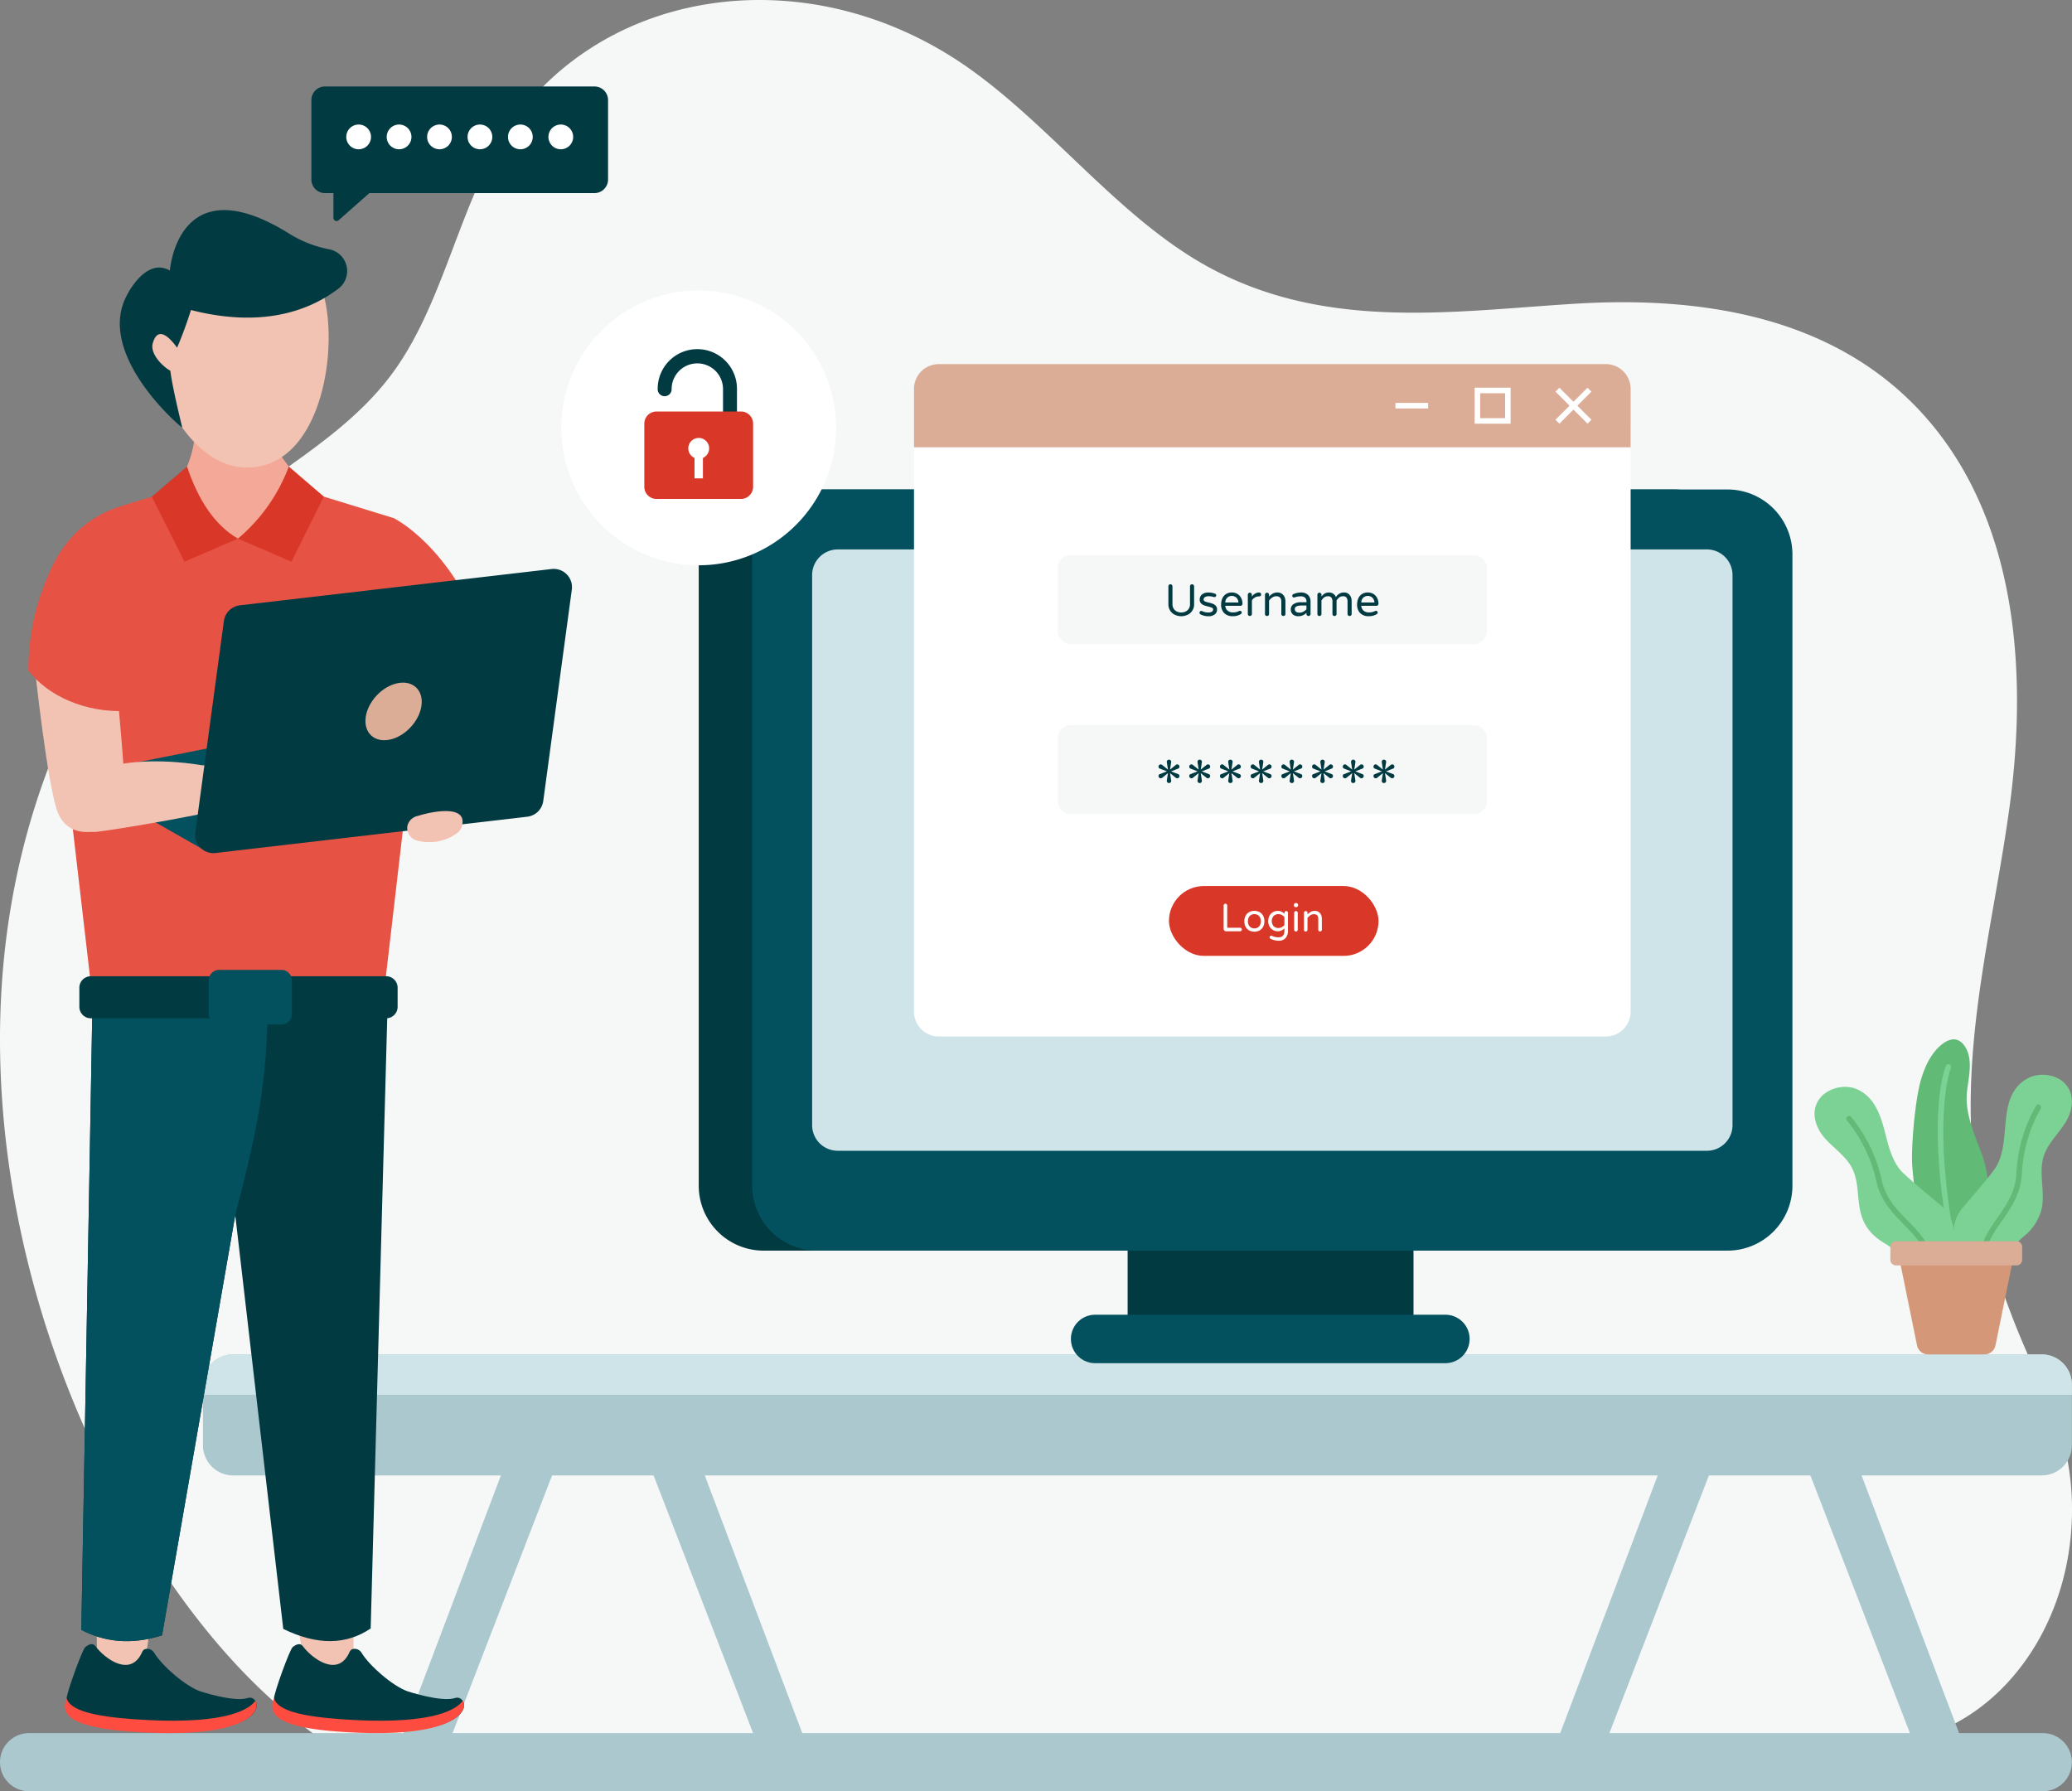
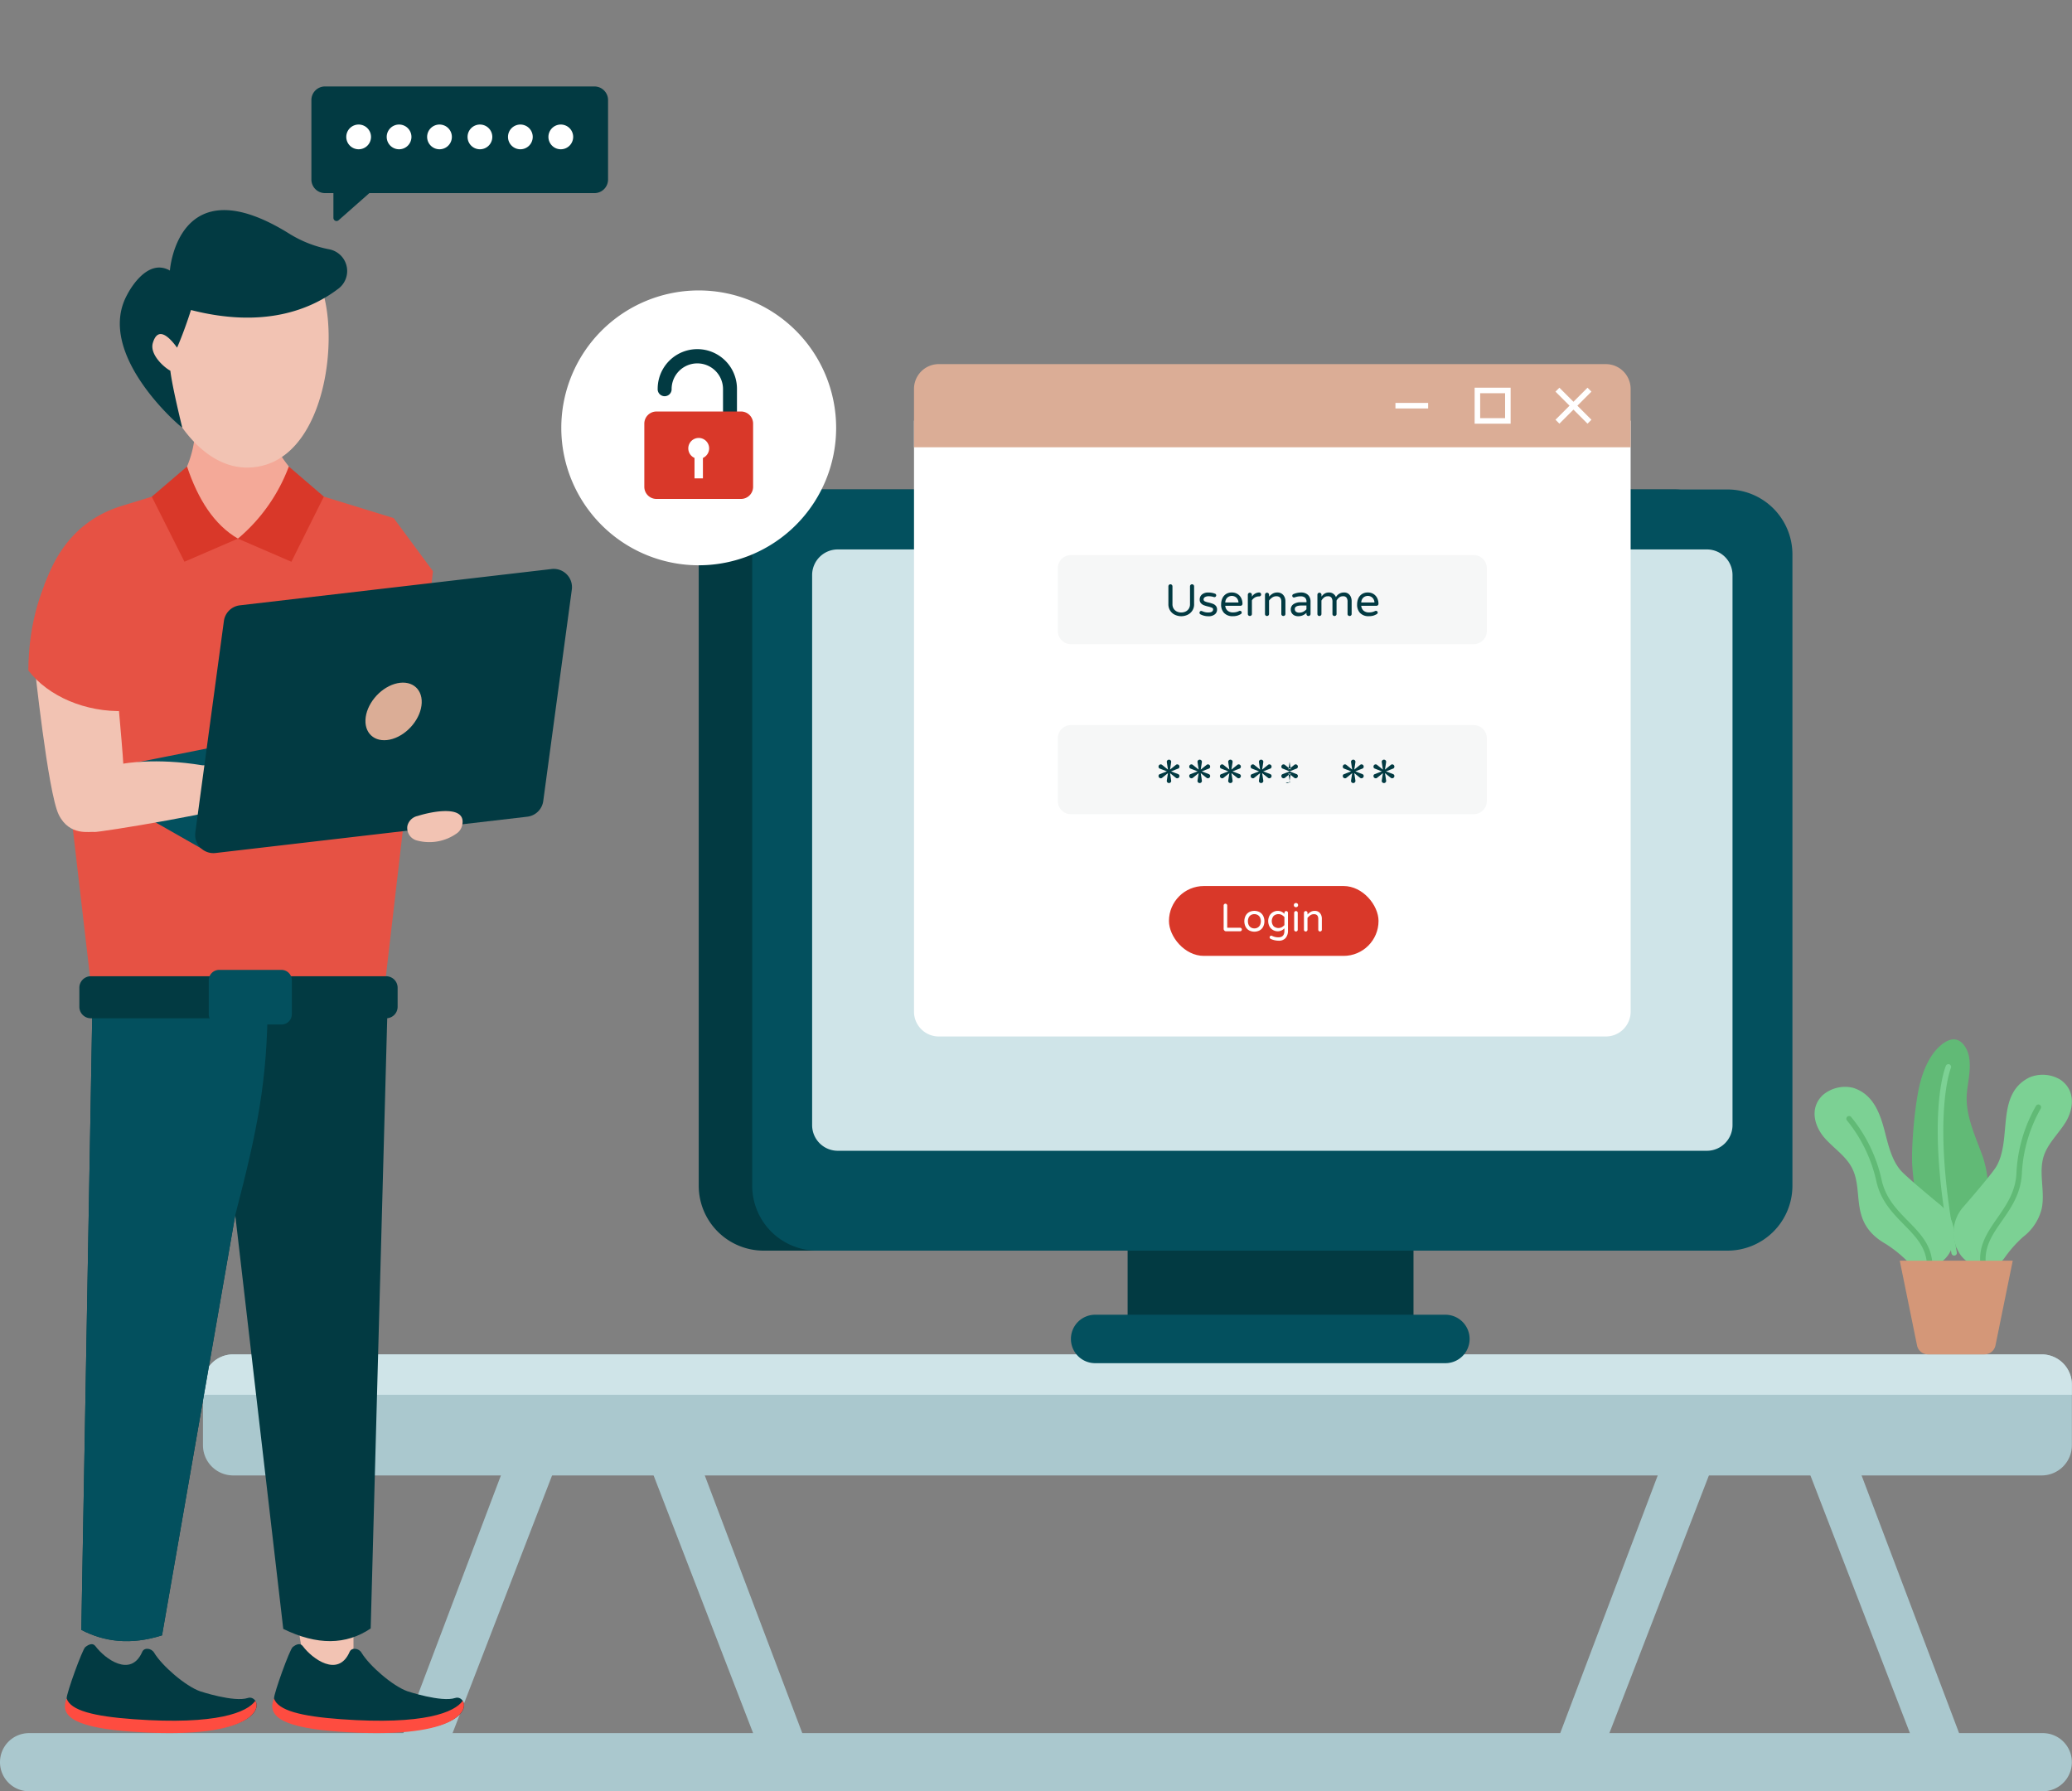
<svg xmlns="http://www.w3.org/2000/svg" width="563.561" height="487.22" viewBox="0 0 563.561 487.22">
  <rect x="0" y="0" width="563.561" height="487.22" fill="#808080" stroke="none" />
  <g id="Group_14511" data-name="Group 14511" transform="translate(0 -0.001)">
    <g id="Group_14637" data-name="Group 14637" transform="translate(0 0.001)">
-       <path id="Path_10084" data-name="Path 10084" d="M556.418,378.967c-8.78-18.1-15.9-36.752-18.818-56.082-5.39-35.712,4.216-68.948,8.9-102.863s2.925-74.146-19.675-102.863C501.9,85.482,462.136,80.542,428.4,82.612s-69.328,7.8-101.969-11.258C303.729,58.1,285.9,34.586,264.118,18.978,219.194-13.211,159.639-3.372,135.049,40.3c-10.727,19.052-15.258,42.986-27.748,60.44C95.63,117.053,78.077,126.25,62.932,138.4,28.118,166.32,5.492,211.653.888,262.713s8.859,107.326,36.919,154.3c13.551,22.683,30.783,43.546,51.415,57.3h420.56c29.7,0,53.779-28.506,53.779-63.669h0a72.827,72.827,0,0,0-7.143-31.673" transform="translate(0 0)" fill="#f6f7f7" />
      <path id="Path_10085" data-name="Path 10085" d="M3215.088,3074H3228.4l32.818-84.984-12.849-2.972Z" transform="translate(-2793.717 -2594.694)" fill="#aac8ce" />
      <path id="Path_10086" data-name="Path 10086" d="M3749.393,2986.047l-12.848,2.972,32.82,84.984h13.309Z" transform="translate(-3246.831 -2594.694)" fill="#aac8ce" />
      <path id="Path_10087" data-name="Path 10087" d="M814.362,3074h13.309l32.818-84.984-12.849-2.972Z" transform="translate(-707.631 -2594.694)" fill="#aac8ce" />
      <path id="Path_10088" data-name="Path 10088" d="M1348.667,2986.047l-12.848,2.972,32.82,84.984h13.309Z" transform="translate(-1160.745 -2594.694)" fill="#aac8ce" />
      <path id="Path_10089" data-name="Path 10089" d="M921.315,2810.773H429.429a8.219,8.219,0,0,0-8.219,8.219v16.492a8.219,8.219,0,0,0,8.219,8.219H921.315a8.219,8.219,0,0,0,8.219-8.219v-16.492a8.219,8.219,0,0,0-8.219-8.219" transform="translate(-366.006 -2442.392)" fill="#aac8ce" />
      <path id="Path_10090" data-name="Path 10090" d="M921.315,2810.773H429.429a8.219,8.219,0,0,0-8.219,8.219v2.77H929.534v-2.77a8.219,8.219,0,0,0-8.219-8.219" transform="translate(-366.006 -2442.392)" fill="#cfe4e8" />
      <path id="Path_10091" data-name="Path 10091" d="M3976.631,2158.039c-3.063,2.107-5.116,6.044-6.3,10.34-1.644,5.965-2.585,18.529-2.28,22.946.218,3.15,1.094,11.655,2.624,14.292,2.223,3.833,3.97,8.269,7.462,8.383a6.335,6.335,0,0,0,2.131-.3c5.293-1.67,10.933-11.419,7.222-23.943-.287-.969-.657-1.9-1.006-2.82-1.736-4.579-3.734-9.338-3.632-14.208.082-3.895,2.072-9.553-.32-13.508-1.8-2.966-4.129-2.4-5.9-1.183" transform="translate(-3447.946 -1874.349)" fill="#61ba76" />
      <path id="Path_10092" data-name="Path 10092" d="M4025.969,2260.558a.741.741,0,0,1-.866-.584c-7.263-36.9-1.766-50.459-1.528-51.018a.74.74,0,0,1,1.363.577c-.056.133-5.535,13.809,1.618,50.155a.74.74,0,0,1-.584.869h0" transform="translate(-3494.317 -1919.057)" fill="#7cd194" />
      <path id="Path_10093" data-name="Path 10093" d="M4078.265,2267.026c1.036-4.585-.828-9.746.524-14.233,1.073-3.562,4.025-6.216,5.986-9.377,2.186-3.524,2.881-8.7-1.415-11.627a9.3,9.3,0,0,0-8.442-.589c-9.237,4.633-4.595,16.616-8.947,24.191-.8,1.4-5.355,6.854-9.134,11.176a10.549,10.549,0,0,0-1.255,11.828v0c2.407,4.874,9.567,5.992,12.546,1.949a33.9,33.9,0,0,1,5.115-5.788,13.829,13.829,0,0,0,5.02-7.533" transform="translate(-3522.978 -1938.129)" fill="#7cd194" />
      <path id="Path_10094" data-name="Path 10094" d="M4110.473,2337.364l.017,0a.741.741,0,0,0,.586-.868c-1.912-9.828,8.975-14.028,9.629-25.361a39.8,39.8,0,0,1,5.116-17.794.74.74,0,0,0-1.242-.806,40.6,40.6,0,0,0-5.352,18.515c-.288,4.974-2.77,8.54-5.169,11.987-2.857,4.106-5.556,7.984-4.437,13.742a.74.74,0,0,0,.851.589" transform="translate(-3570.788 -1991.779)" fill="#61ba76" />
      <path id="Path_10095" data-name="Path 10095" d="M3776.021,2277.644c-1.655-3.332-5.009-5.454-7.472-8.242-2.745-3.108-4.3-8.1-.553-11.7a9.3,9.3,0,0,1,8.224-1.994c5.281,1.614,7.218,6.537,8.491,11.294,1.04,3.885,1.854,7.995,4.38,11.058,1.027,1.244,6.427,5.861,10.876,9.489a10.549,10.549,0,0,1,3.218,11.451v0c-1.557,5.208-8.429,7.51-12.042,4.023a33.875,33.875,0,0,0-6.012-4.849c-10.112-5.777-5.854-13.973-9.11-20.531" transform="translate(-3272.232 -1959.833)" fill="#7cd194" />
      <path id="Path_10096" data-name="Path 10096" d="M3854.179,2357.888h-.017a.741.741,0,0,1-.723-.758c.239-10.01-11.2-12.327-13.74-23.39a39.8,39.8,0,0,0-8.023-16.687.74.74,0,0,1,1.089-1,40.619,40.619,0,0,1,8.376,17.357c2.433,10.577,14.037,12.883,13.778,23.757a.74.74,0,0,1-.74.723" transform="translate(-3329.315 -2012.291)" fill="#61ba76" />
      <path id="Path_10097" data-name="Path 10097" d="M3968.617,2639.425l4.7-23.054h-30.728l4.7,23.054a3.03,3.03,0,0,0,2.969,2.424h15.387a3.03,3.03,0,0,0,2.969-2.424" transform="translate(-3425.873 -2273.468)" fill="#d49778" />
-       <path id="Path_10098" data-name="Path 10098" d="M3957.38,2575.976h-32.822a1.515,1.515,0,0,0-1.515,1.515v3.543a1.515,1.515,0,0,0,1.515,1.515h32.822a1.515,1.515,0,0,0,1.515-1.515v-3.543a1.515,1.515,0,0,0-1.515-1.515" transform="translate(-3408.887 -2238.367)" fill="#dbad96" />
      <path id="Path_10099" data-name="Path 10099" d="M555.625,3596.792H7.9a7.9,7.9,0,0,0-7.9,7.9v.016a7.9,7.9,0,0,0,7.9,7.9H555.625a7.9,7.9,0,0,0,7.9-7.9v-.016a7.9,7.9,0,0,0-7.9-7.9" transform="translate(0 -3125.394)" fill="#aac8ce" />
      <path id="Path_10100" data-name="Path 10100" d="M1715.295,1015.837H1467.7a17.665,17.665,0,0,0-17.665,17.665v171.7a17.665,17.665,0,0,0,17.665,17.665h247.6a17.665,17.665,0,0,0,17.665-17.665V1033.5a17.665,17.665,0,0,0-17.665-17.665" transform="translate(-1259.99 -882.701)" fill="#023a42" />
      <rect id="Rectangle_7635" data-name="Rectangle 7635" width="77.753" height="39.958" transform="translate(306.702 324.23)" fill="#023a42" />
      <path id="Path_10101" data-name="Path 10101" d="M2324.942,2728.513h-95.262a6.588,6.588,0,1,0,0,13.175h95.262a6.588,6.588,0,0,0,0-13.175" transform="translate(-1931.732 -2370.912)" fill="#03505e" />
      <path id="Path_10102" data-name="Path 10102" d="M1826.316,1015.837h-247.6a17.665,17.665,0,0,0-17.665,17.665v171.7a17.665,17.665,0,0,0,17.665,17.665h247.6a17.665,17.665,0,0,0,17.665-17.665V1033.5a17.665,17.665,0,0,0-17.665-17.665" transform="translate(-1356.46 -882.701)" fill="#03505e" />
      <path id="Path_10103" data-name="Path 10103" d="M1935.736,1147.214v149.63a6.977,6.977,0,0,1-6.979,6.979H1692.38a6.977,6.977,0,0,1-6.979-6.979v-149.63a6.972,6.972,0,0,1,6.979-6.954h236.377a6.972,6.972,0,0,1,6.979,6.954" transform="translate(-1464.511 -990.817)" fill="#cfe4e8" />
      <path id="Path_10104" data-name="Path 10104" d="M1896.816,873.022v160.754a6.742,6.742,0,0,0,6.742,6.743h181.433a6.743,6.743,0,0,0,6.743-6.743V873.022Z" transform="translate(-1648.218 -758.603)" fill="#fff" />
      <path id="Path_10105" data-name="Path 10105" d="M2084.992,755.653H1903.559a6.743,6.743,0,0,0-6.743,6.743v15.876h194.918V762.4a6.743,6.743,0,0,0-6.743-6.743" transform="translate(-1648.218 -656.617)" fill="#dbad96" />
      <path id="Path_10106" data-name="Path 10106" d="M3237.874,805.705l-1.065-1.066-3.824,3.823-3.823-3.823-1.066,1.066,3.823,3.823-3.823,3.823,1.066,1.066,3.823-3.823,3.824,3.823,1.065-1.066-3.823-3.823Z" transform="translate(-2805.02 -699.183)" fill="#fff" />
      <path id="Path_10107" data-name="Path 10107" d="M3060.275,814.377h9.792v-9.792h-9.792Zm8.287-1.506h-6.781v-6.781h6.781Z" transform="translate(-2659.193 -699.136)" fill="#fff" />
      <rect id="Rectangle_7636" data-name="Rectangle 7636" width="8.89" height="1.506" transform="translate(379.545 109.592)" fill="#fff" />
      <path id="Path_10108" data-name="Path 10108" d="M2308.391,1151.961H2198.863a3.578,3.578,0,0,0-3.577,3.577v17.083a3.577,3.577,0,0,0,3.577,3.577h109.527a3.577,3.577,0,0,0,3.578-3.577v-17.083a3.577,3.577,0,0,0-3.578-3.577" transform="translate(-1907.57 -1000.984)" fill="#f6f7f7" />
      <path id="Path_10109" data-name="Path 10109" d="M2308.391,1504.8H2198.863a3.578,3.578,0,0,0-3.577,3.578v17.083a3.578,3.578,0,0,0,3.577,3.577h109.527a3.577,3.577,0,0,0,3.578-3.577v-17.083a3.578,3.578,0,0,0-3.578-3.578" transform="translate(-1907.57 -1307.581)" fill="#f6f7f7" />
      <path id="Path_10110" data-name="Path 10110" d="M2406.726,1582.729a.539.539,0,0,1-.181-.411c0-.052.107-.761.32-2.122q-1.6,1.3-1.681,1.342a.566.566,0,0,1-.26.06.621.621,0,0,1-.542-.3.629.629,0,0,1-.08-.32.5.5,0,0,1,.28-.481l2-.78-2-.78a.536.536,0,0,1-.28-.5.63.63,0,0,1,.08-.32.605.605,0,0,1,.521-.3.582.582,0,0,1,.282.08q.081.042,1.681,1.344-.319-2.045-.32-2.124a.543.543,0,0,1,.181-.411.6.6,0,0,1,.84,0,.543.543,0,0,1,.181.411q0,.081-.32,2.124,1.6-1.3,1.683-1.344a.446.446,0,0,1,.28-.08.608.608,0,0,1,.522.3.7.7,0,0,1,.08.3.583.583,0,0,1-.282.52l-2,.78,2,.78a.539.539,0,0,1,.282.5.7.7,0,0,1-.08.3.623.623,0,0,1-.542.3.559.559,0,0,1-.26-.06q-.081-.039-1.683-1.342c.215,1.361.32,2.07.32,2.122a.54.54,0,0,1-.181.411.6.6,0,0,1-.84,0" transform="translate(-2089.193 -1369.91)" fill="#023a42" />
      <path id="Path_10111" data-name="Path 10111" d="M2470.454,1582.729a.54.54,0,0,1-.181-.411c0-.052.107-.761.32-2.122q-1.6,1.3-1.681,1.342a.566.566,0,0,1-.26.06.6.6,0,0,1-.621-.621.5.5,0,0,1,.279-.481l2-.78-2-.78a.536.536,0,0,1-.279-.5.628.628,0,0,1,.079-.32.6.6,0,0,1,.52-.3.582.582,0,0,1,.282.08q.081.042,1.681,1.344-.319-2.045-.32-2.124a.543.543,0,0,1,.181-.411.6.6,0,0,1,.841,0,.543.543,0,0,1,.18.411c0,.054-.105.761-.32,2.124q1.6-1.3,1.683-1.344a.445.445,0,0,1,.28-.08.608.608,0,0,1,.522.3.7.7,0,0,1,.079.3.584.584,0,0,1-.281.52l-2,.78,2,.78a.539.539,0,0,1,.281.5.7.7,0,0,1-.079.3.624.624,0,0,1-.542.3.559.559,0,0,1-.26-.06q-.081-.039-1.683-1.342c.215,1.361.32,2.07.32,2.122a.54.54,0,0,1-.18.411.6.6,0,0,1-.841,0" transform="translate(-2144.569 -1369.91)" fill="#023a42" />
      <path id="Path_10112" data-name="Path 10112" d="M2534.179,1582.729a.539.539,0,0,1-.181-.411c0-.052.108-.761.32-2.122q-1.6,1.3-1.681,1.342a.565.565,0,0,1-.26.06.6.6,0,0,1-.622-.621.5.5,0,0,1,.28-.481l2-.78-2-.78a.536.536,0,0,1-.28-.5.626.626,0,0,1,.08-.32.6.6,0,0,1,.52-.3.581.581,0,0,1,.281.08q.081.042,1.681,1.344-.319-2.045-.32-2.124a.543.543,0,0,1,.181-.411.6.6,0,0,1,.841,0,.544.544,0,0,1,.181.411q0,.081-.32,2.124,1.6-1.3,1.683-1.344a.445.445,0,0,1,.28-.08.608.608,0,0,1,.522.3.7.7,0,0,1,.08.3.583.583,0,0,1-.282.52l-2,.78,2,.78a.539.539,0,0,1,.282.5.7.7,0,0,1-.08.3.623.623,0,0,1-.542.3.559.559,0,0,1-.26-.06q-.081-.039-1.683-1.342c.215,1.361.32,2.07.32,2.122a.541.541,0,0,1-.181.411.6.6,0,0,1-.841,0" transform="translate(-2199.942 -1369.91)" fill="#023a42" />
      <path id="Path_10113" data-name="Path 10113" d="M2597.906,1582.729a.54.54,0,0,1-.18-.411c0-.052.107-.761.32-2.122q-1.6,1.3-1.681,1.342a.566.566,0,0,1-.26.06.6.6,0,0,1-.621-.621.5.5,0,0,1,.28-.481l2-.78-2-.78a.536.536,0,0,1-.28-.5.628.628,0,0,1,.08-.32.6.6,0,0,1,.521-.3.582.582,0,0,1,.281.08q.081.042,1.681,1.344-.319-2.045-.32-2.124a.543.543,0,0,1,.18-.411.605.605,0,0,1,.841,0,.543.543,0,0,1,.181.411c0,.054-.105.761-.321,2.124q1.6-1.3,1.683-1.344a.444.444,0,0,1,.279-.08.608.608,0,0,1,.522.3.7.7,0,0,1,.08.3.583.583,0,0,1-.282.52l-2,.78,2,.78a.539.539,0,0,1,.282.5.7.7,0,0,1-.08.3.623.623,0,0,1-.542.3.559.559,0,0,1-.26-.06q-.081-.039-1.683-1.342c.215,1.361.321,2.07.321,2.122a.54.54,0,0,1-.181.411.605.605,0,0,1-.841,0" transform="translate(-2255.317 -1369.91)" fill="#023a42" />
-       <path id="Path_10114" data-name="Path 10114" d="M2661.633,1582.729a.539.539,0,0,1-.181-.411c0-.052.107-.761.32-2.122q-1.6,1.3-1.681,1.342a.566.566,0,0,1-.26.06.6.6,0,0,1-.621-.621.5.5,0,0,1,.279-.481l2-.78-2-.78a.536.536,0,0,1-.279-.5.625.625,0,0,1,.08-.32.6.6,0,0,1,.52-.3.582.582,0,0,1,.282.08q.081.042,1.681,1.344-.319-2.045-.32-2.124a.543.543,0,0,1,.181-.411.6.6,0,0,1,.84,0,.543.543,0,0,1,.181.411c0,.054-.105.761-.32,2.124q1.6-1.3,1.683-1.344a.445.445,0,0,1,.28-.08.609.609,0,0,1,.523.3.7.7,0,0,1,.08.3.584.584,0,0,1-.282.52l-2,.78,2,.78a.539.539,0,0,1,.282.5.7.7,0,0,1-.08.3.624.624,0,0,1-.542.3.559.559,0,0,1-.26-.06q-.08-.039-1.683-1.342c.215,1.361.32,2.07.32,2.122a.54.54,0,0,1-.181.411.6.6,0,0,1-.84,0" transform="translate(-2310.692 -1369.91)" fill="#023a42" />
-       <path id="Path_10115" data-name="Path 10115" d="M2725.359,1582.729a.539.539,0,0,1-.181-.411c0-.052.108-.761.32-2.122q-1.6,1.3-1.681,1.342a.565.565,0,0,1-.26.06.6.6,0,0,1-.621-.621.5.5,0,0,1,.279-.481l2-.78-2-.78a.536.536,0,0,1-.279-.5.628.628,0,0,1,.079-.32.6.6,0,0,1,.521-.3.581.581,0,0,1,.281.08q.081.042,1.681,1.344-.319-2.045-.32-2.124a.543.543,0,0,1,.181-.411.6.6,0,0,1,.841,0,.543.543,0,0,1,.181.411q0,.081-.32,2.124,1.6-1.3,1.683-1.344a.445.445,0,0,1,.28-.08.608.608,0,0,1,.522.3.7.7,0,0,1,.08.3.583.583,0,0,1-.282.52l-2,.78,2,.78a.539.539,0,0,1,.282.5.7.7,0,0,1-.08.3.623.623,0,0,1-.542.3.559.559,0,0,1-.26-.06q-.081-.039-1.683-1.342c.215,1.361.32,2.07.32,2.122a.54.54,0,0,1-.181.411.6.6,0,0,1-.841,0" transform="translate(-2366.066 -1369.91)" fill="#023a42" />
+       <path id="Path_10114" data-name="Path 10114" d="M2661.633,1582.729a.539.539,0,0,1-.181-.411c0-.052.107-.761.32-2.122q-1.6,1.3-1.681,1.342a.566.566,0,0,1-.26.06.6.6,0,0,1-.621-.621.5.5,0,0,1,.279-.481l2-.78-2-.78a.536.536,0,0,1-.279-.5.625.625,0,0,1,.08-.32.6.6,0,0,1,.52-.3.582.582,0,0,1,.282.08q.081.042,1.681,1.344-.319-2.045-.32-2.124c0,.054-.105.761-.32,2.124q1.6-1.3,1.683-1.344a.445.445,0,0,1,.28-.08.609.609,0,0,1,.523.3.7.7,0,0,1,.08.3.584.584,0,0,1-.282.52l-2,.78,2,.78a.539.539,0,0,1,.282.5.7.7,0,0,1-.08.3.624.624,0,0,1-.542.3.559.559,0,0,1-.26-.06q-.08-.039-1.683-1.342c.215,1.361.32,2.07.32,2.122a.54.54,0,0,1-.181.411.6.6,0,0,1-.84,0" transform="translate(-2310.692 -1369.91)" fill="#023a42" />
      <path id="Path_10116" data-name="Path 10116" d="M2789.086,1582.729a.54.54,0,0,1-.181-.411c0-.052.107-.761.32-2.122q-1.6,1.3-1.681,1.342a.566.566,0,0,1-.26.06.6.6,0,0,1-.621-.621.5.5,0,0,1,.279-.481l2-.78-2-.78a.536.536,0,0,1-.279-.5.625.625,0,0,1,.08-.32.6.6,0,0,1,.52-.3.582.582,0,0,1,.282.08q.081.042,1.681,1.344-.319-2.045-.32-2.124a.543.543,0,0,1,.181-.411.6.6,0,0,1,.84,0,.543.543,0,0,1,.181.411c0,.054-.105.761-.32,2.124q1.6-1.3,1.683-1.344a.444.444,0,0,1,.28-.08.609.609,0,0,1,.522.3.7.7,0,0,1,.08.3.584.584,0,0,1-.282.52l-2,.78,2,.78a.539.539,0,0,1,.282.5.7.7,0,0,1-.08.3.624.624,0,0,1-.542.3.559.559,0,0,1-.26-.06q-.081-.039-1.683-1.342c.215,1.361.32,2.07.32,2.122a.539.539,0,0,1-.181.411.6.6,0,0,1-.84,0" transform="translate(-2421.441 -1369.91)" fill="#023a42" />
      <path id="Path_10117" data-name="Path 10117" d="M2852.813,1582.729a.539.539,0,0,1-.181-.411c0-.052.107-.761.32-2.122q-1.6,1.3-1.681,1.342a.566.566,0,0,1-.26.06.6.6,0,0,1-.621-.621.5.5,0,0,1,.28-.481l2-.78-2-.78a.535.535,0,0,1-.28-.5.628.628,0,0,1,.079-.32.6.6,0,0,1,.52-.3.582.582,0,0,1,.282.08q.081.042,1.681,1.344-.319-2.045-.32-2.124a.543.543,0,0,1,.181-.411.6.6,0,0,1,.841,0,.543.543,0,0,1,.18.411c0,.054-.105.761-.32,2.124q1.6-1.3,1.683-1.344a.445.445,0,0,1,.279-.08.608.608,0,0,1,.523.3.7.7,0,0,1,.079.3.584.584,0,0,1-.281.52l-2,.78,2,.78a.539.539,0,0,1,.281.5.7.7,0,0,1-.079.3.624.624,0,0,1-.542.3.559.559,0,0,1-.26-.06q-.081-.039-1.683-1.342c.215,1.361.32,2.07.32,2.122a.54.54,0,0,1-.18.411.6.6,0,0,1-.841,0" transform="translate(-2476.816 -1369.91)" fill="#023a42" />
      <path id="Path_10118" data-name="Path 10118" d="M2426.6,1220.958a3.141,3.141,0,0,1-1.316-1.114,3.174,3.174,0,0,1-.512-1.834V1213.2a.553.553,0,0,1,.159-.4.516.516,0,0,1,.389-.163.557.557,0,0,1,.559.559v4.846a2.219,2.219,0,0,0,.335,1.243,2.123,2.123,0,0,0,.884.768,2.8,2.8,0,0,0,2.337,0,2.12,2.12,0,0,0,.883-.768,2.232,2.232,0,0,0,.333-1.243V1213.2a.553.553,0,0,1,.159-.4.518.518,0,0,1,.389-.163.537.537,0,0,1,.4.163.543.543,0,0,1,.166.4v4.809a3.087,3.087,0,0,1-1.827,2.947,3.985,3.985,0,0,1-3.334,0" transform="translate(-2106.982 -1053.713)" fill="#023a42" />
      <path id="Path_10119" data-name="Path 10119" d="M2489.544,1235.542a.469.469,0,0,1-.207-.4.5.5,0,0,1,.133-.342.446.446,0,0,1,.342-.146.541.541,0,0,1,.219.049,4.985,4.985,0,0,0,.778.269,3.653,3.653,0,0,0,.877.1q1.351,0,1.352-.864a.461.461,0,0,0-.312-.426,6.047,6.047,0,0,0-1.017-.329,8.97,8.97,0,0,1-1.187-.355,2.085,2.085,0,0,1-.8-.552,1.406,1.406,0,0,1-.333-.98,1.755,1.755,0,0,1,.615-1.389,2.594,2.594,0,0,1,1.759-.535,5.045,5.045,0,0,1,1.765.305.457.457,0,0,1,.262.183.491.491,0,0,1,.09.279.469.469,0,0,1-.14.34.453.453,0,0,1-.346.146.634.634,0,0,1-.159-.024,4.662,4.662,0,0,0-1.389-.219,1.893,1.893,0,0,0-1.027.239.708.708,0,0,0-.372.615.563.563,0,0,0,.342.535,4.823,4.823,0,0,0,1.058.329,9.871,9.871,0,0,1,1.17.359,1.913,1.913,0,0,1,.774.552,1.5,1.5,0,0,1,.322,1.01,1.615,1.615,0,0,1-.615,1.292,2.65,2.65,0,0,1-1.735.512,4.529,4.529,0,0,1-2.216-.548" transform="translate(-2163.084 -1068.479)" fill="#023a42" />
      <path id="Path_10120" data-name="Path 10120" d="M2535.035,1235.244a3.239,3.239,0,0,1-.834-2.38,3.967,3.967,0,0,1,.316-1.6,2.689,2.689,0,0,1,.974-1.18,2.794,2.794,0,0,1,1.619-.451,2.836,2.836,0,0,1,1.559.419,2.736,2.736,0,0,1,1,1.12,3.479,3.479,0,0,1,.339,1.529.533.533,0,0,1-.559.548h-4.128a2,2,0,0,0,.632,1.327,2.177,2.177,0,0,0,1.5.475,3.675,3.675,0,0,0,.894-.1,3.816,3.816,0,0,0,.75-.28.482.482,0,0,1,.217-.049.492.492,0,0,1,.342.133.449.449,0,0,1,.146.342.523.523,0,0,1-.316.449,4.308,4.308,0,0,1-.937.4,4.363,4.363,0,0,1-1.193.135,3.111,3.111,0,0,1-2.32-.847m3.878-2.891a1.956,1.956,0,0,0-.312-1,1.685,1.685,0,0,0-.675-.591,1.855,1.855,0,0,0-1.632,0,1.633,1.633,0,0,0-.671.591,1.979,1.979,0,0,0-.3,1Z" transform="translate(-2202.067 -1068.48)" fill="#023a42" />
      <path id="Path_10121" data-name="Path 10121" d="M2589.8,1235.871a.532.532,0,0,1-.159-.391v-5.222a.549.549,0,0,1,.159-.4.518.518,0,0,1,.389-.166.566.566,0,0,1,.561.561v.522a2.4,2.4,0,0,1,1.911-1.144h.06a.515.515,0,0,1,.385.159.538.538,0,0,1,.151.389.485.485,0,0,1-.157.376.565.565,0,0,1-.4.146h-.06a2.075,2.075,0,0,0-1.073.288,2.444,2.444,0,0,0-.815.785v3.7a.523.523,0,0,1-.166.391.547.547,0,0,1-.4.157.527.527,0,0,1-.389-.157" transform="translate(-2250.244 -1068.48)" fill="#023a42" />
      <path id="Path_10122" data-name="Path 10122" d="M2625.381,1235.871a.533.533,0,0,1-.159-.391v-5.222a.55.55,0,0,1,.159-.4.518.518,0,0,1,.389-.166.565.565,0,0,1,.561.561v.5a4.031,4.031,0,0,1,1-.815,2.509,2.509,0,0,1,1.266-.305,2.106,2.106,0,0,1,1.163.316,2.075,2.075,0,0,1,.755.864,2.77,2.77,0,0,1,.262,1.206v3.457a.523.523,0,0,1-.166.391.549.549,0,0,1-.4.157.536.536,0,0,1-.546-.548v-3.334q0-1.487-1.339-1.485a1.939,1.939,0,0,0-1.09.316,3.9,3.9,0,0,0-.907.851v3.652a.522.522,0,0,1-.166.391.548.548,0,0,1-.4.157.526.526,0,0,1-.389-.157" transform="translate(-2281.159 -1068.48)" fill="#023a42" />
      <path id="Path_10123" data-name="Path 10123" d="M2679.737,1235.87a1.716,1.716,0,0,1-.724-.641,1.758,1.758,0,0,1-.267-.968,1.7,1.7,0,0,1,.711-1.436,3.437,3.437,0,0,1,2.087-.535h1.473v-.1a1.482,1.482,0,0,0-.4-1.157,1.822,1.822,0,0,0-1.236-.353,4.1,4.1,0,0,0-.821.073,7.3,7.3,0,0,0-.8.219.622.622,0,0,1-.157.024.433.433,0,0,1-.318-.133.447.447,0,0,1-.133-.329.47.47,0,0,1,.316-.462,5.357,5.357,0,0,1,2.107-.439,2.747,2.747,0,0,1,1.419.342,2.134,2.134,0,0,1,.851.881,2.564,2.564,0,0,1,.275,1.176v3.444a.523.523,0,0,1-.166.391.548.548,0,0,1-.4.157.527.527,0,0,1-.389-.157.533.533,0,0,1-.159-.391v-.316a3.054,3.054,0,0,1-2.288.927,2.263,2.263,0,0,1-.993-.219m2.442-1.017a2.858,2.858,0,0,0,.838-.651v-1.023h-1.326q-1.838,0-1.838.961a.9.9,0,0,0,.3.707,1.47,1.47,0,0,0,.991.269,2.212,2.212,0,0,0,1.036-.262" transform="translate(-2327.668 -1068.479)" fill="#023a42" />
      <path id="Path_10124" data-name="Path 10124" d="M2734.167,1235.871a.533.533,0,0,1-.159-.391v-5.222a.55.55,0,0,1,.159-.4.518.518,0,0,1,.389-.166.565.565,0,0,1,.561.561v.5a3.043,3.043,0,0,1,.821-.8,2.236,2.236,0,0,1,1.249-.316,1.894,1.894,0,0,1,1.167.365,2.033,2.033,0,0,1,.695.888,2.454,2.454,0,0,1,2.24-1.253,1.852,1.852,0,0,1,1.139.342,2.032,2.032,0,0,1,.675.875,2.941,2.941,0,0,1,.219,1.12v3.506a.523.523,0,0,1-.166.391.548.548,0,0,1-.4.157.54.54,0,0,1-.549-.548v-3.287a1.93,1.93,0,0,0-.279-1.161,1.126,1.126,0,0,0-.961-.372,1.612,1.612,0,0,0-1.03.323,3.134,3.134,0,0,0-.724.845v3.652a.521.521,0,0,1-.164.391.553.553,0,0,1-.4.157.539.539,0,0,1-.548-.548v-3.287a1.947,1.947,0,0,0-.28-1.161,1.127,1.127,0,0,0-.963-.372,1.6,1.6,0,0,0-1.028.323,3.1,3.1,0,0,0-.725.845v3.652a.522.522,0,0,1-.166.391.548.548,0,0,1-.4.157.527.527,0,0,1-.389-.157" transform="translate(-2375.687 -1068.48)" fill="#023a42" />
      <path id="Path_10125" data-name="Path 10125" d="M2817.252,1235.244a3.238,3.238,0,0,1-.834-2.38,3.971,3.971,0,0,1,.316-1.6,2.689,2.689,0,0,1,.974-1.18,2.794,2.794,0,0,1,1.619-.451,2.836,2.836,0,0,1,1.559.419,2.736,2.736,0,0,1,1,1.12,3.479,3.479,0,0,1,.34,1.529.533.533,0,0,1-.559.548h-4.128a2,2,0,0,0,.632,1.327,2.178,2.178,0,0,0,1.5.475,3.677,3.677,0,0,0,.894-.1,3.809,3.809,0,0,0,.75-.28.482.482,0,0,1,.217-.049.491.491,0,0,1,.342.133.448.448,0,0,1,.146.342.523.523,0,0,1-.316.449,4.3,4.3,0,0,1-.937.4,4.363,4.363,0,0,1-1.193.135,3.109,3.109,0,0,1-2.32-.847m3.878-2.891a1.956,1.956,0,0,0-.312-1,1.687,1.687,0,0,0-.675-.591,1.855,1.855,0,0,0-1.632,0,1.634,1.634,0,0,0-.671.591,1.974,1.974,0,0,0-.3,1Z" transform="translate(-2447.297 -1068.48)" fill="#023a42" />
      <path id="Path_10132" data-name="Path 10132" d="M403.347,888.029c-14.75,1.445-15.207-22.567-15.207-22.567a28.786,28.786,0,0,0,2.118-8.447,52.252,52.252,0,0,0-.075-7.052l22.325,7.575a13.423,13.423,0,0,0,.1,1.794c.261,2.649,2.385,4.94,3.219,6.13.993,1.417.693,1.47.693,1.47s1.578,19.652-13.172,21.1" transform="translate(-337.27 -738.567)" fill="#f4a998" />
      <path id="Path_10133" data-name="Path 10133" d="M290.276,546.97a5.627,5.627,0,0,0,3.688-1.14l0,0a5.564,5.564,0,0,0,2.146-3.625c1.388-9.74,7.673-9.974,15.016-12.561,10-3.523,21.123-1.807,24.69,3.757,7.135,11.13,4.394,47.457-14.574,51.938-15.9,3.757-25.793-15.95-26.479-20a5.654,5.654,0,0,0-.436-1.427c-.984-2.141-3.958-8.605-6.042-12.987a5.587,5.587,0,0,1-.544-2.412v-1.667Z" transform="translate(-250.034 -458.632)" fill="#f2c3b3" />
      <path id="Path_10134" data-name="Path 10134" d="M305.6,446.689a31.861,31.861,0,0,1-10.9-4.278c-30.349-18.86-32.426,10.059-32.426,10.059-6.565-3.752-11.644,6.616-11.644,6.616-8.7,15.917,14.095,35.6,15.007,36.091-.078-.312-2.747-11.109-3.237-15.459-1.849-.99-5.656-4.49-4.77-7.538,1.433-4.9,4.723-1.32,6.6,1.26,2.162-4.976,3.777-10.238,3.777-10.238,19.809,5.075,32.6-.065,40.183-5.872a6.015,6.015,0,0,0-2.591-10.641" transform="translate(-216.065 -378.879)" fill="#023a42" />
      <path id="Path_10141" data-name="Path 10141" d="M622.43,3298.1v24.742c0,4.908-12.678,4.908-12.678,0l-4.089-24.742Z" transform="translate(-526.284 -2865.854)" fill="#f2c3b3" />
-       <path id="Path_10142" data-name="Path 10142" d="M215.937,3269.668l-3.763,24.454c-.747,4.851-13.278,2.923-12.531-1.928l-.279-25.076Z" transform="translate(-173.235 -2838.927)" fill="#f2c3b3" />
      <path id="Path_10143" data-name="Path 10143" d="M113.122,1010.722l19.335-5.94c-.121,8.43,3.722,13.6,12.339,14.83a27,27,0,0,0,12.338-14.83l30.017,9.231,10.68,14.448-13.466,115.867H105.194l-13.05-112.287c1.031-1.7,4.68-16.312,20.978-21.319" transform="translate(-80.068 -873.095)" fill="#e65244" />
      <path id="Path_10144" data-name="Path 10144" d="M507.606,968.215a47.358,47.358,0,0,1-13.843,19.61l14.545,6.288,8.825-17.717Z" transform="translate(-429.05 -841.32)" fill="#d93829" />
      <path id="Path_10145" data-name="Path 10145" d="M324.589,968.215l-9.585,8.2,8.883,17.693,14.545-6.288c-6.476-3.772-10.847-10.669-13.843-19.61" transform="translate(-273.719 -841.32)" fill="#d93829" />
      <path id="Path_10146" data-name="Path 10146" d="M595.457,1596.446l5.065.076s-3.253-6.236-6.372-6.146c-3.02.091.779,5.631,1.308,6.07" transform="translate(-515.276 -1381.939)" fill="#f2c3b3" />
      <path id="Path_10147" data-name="Path 10147" d="M171.824,2077.5c-.681,37.113-3.034,171.048-3.034,171.048,6.3,3.273,13.472,4.168,21.95,1.481l19.914-114.3,13.059,112.546c9.17,4.489,17.086,4.408,23.779-.118l4.624-170.662Z" transform="translate(-146.668 -1805.224)" fill="#023a42" />
      <path id="Path_10148" data-name="Path 10148" d="M219.5,2077.5H171.824c-.681,37.113-3.034,171.048-3.034,171.048,6.3,3.273,13.472,4.168,21.95,1.481l19.914-114.3c6.2-23.756,8.726-36.731,8.842-58.234" transform="translate(-146.668 -1805.224)" fill="#03505e" />
      <path id="Path_10149" data-name="Path 10149" d="M248.149,2026.039H167.82a3.116,3.116,0,0,0-3.116,3.116v5.2a3.116,3.116,0,0,0,3.116,3.116h80.329a3.116,3.116,0,0,0,3.116-3.116v-5.2a3.116,3.116,0,0,0-3.116-3.116" transform="translate(-143.118 -1760.505)" fill="#023a42" />
      <path id="Path_10150" data-name="Path 10150" d="M455.828,2015.678v9.207a2.8,2.8,0,0,1-2.824,2.824H436.058a2.815,2.815,0,0,1-2.824-2.824v-9.207a2.833,2.833,0,0,1,2.824-2.824H453a2.815,2.815,0,0,1,2.824,2.824" transform="translate(-376.454 -1749.048)" fill="#03505e" />
      <path id="Path_10151" data-name="Path 10151" d="M595.457,1596.446l5.065.076s-3.253-6.236-6.372-6.146c-3.02.091.779,5.631,1.308,6.07" transform="translate(-515.276 -1381.939)" fill="#f2c3b3" />
-       <path id="Path_10152" data-name="Path 10152" d="M779.924,1075.219s15.613,7.574,24.705,32.861c-2.737,8.468-10.931,15.981-21,19.118,0,0-18.191-29.651-3.7-51.979" transform="translate(-672.839 -934.3)" fill="#e65244" />
      <path id="Path_10153" data-name="Path 10153" d="M213.442,1463.865l97.489-19.469-73.041,41.447-25.269-14.393a4.4,4.4,0,0,1,.821-7.585" transform="translate(-183.178 -1255.093)" fill="#03505e" />
      <path id="Path_10154" data-name="Path 10154" d="M154.243,1391.678c-1.824,2.007-5.951,3.283-8.892,3.557-7.273.707-7.341-2.006-13.862,1.049-6.543,3.032-43.022,8.937-44,8.732-1-.228-6.726,1.276-9.644-4.765s-6.612-41.084-6.612-41.084l21.614-2.667s2.44,26.333,2.576,29.935c0,0,8.641-1.687,21.477.433,0,0,14.888.616,19.128-2.576,4.264-3.192,2.508-9.6,6.087-8.071,1.938.821.866,5.951.866,5.951s8.618-3.055,10.83-1.026c2.348,2.166,3.1,7.524.433,10.533" transform="translate(-61.895 -1178.716)" fill="#f2c3b3" />
      <path id="Path_10155" data-name="Path 10155" d="M405.055,1252.291l7.769-57.5a4.967,4.967,0,0,1,4.348-4.268l84.784-9.875a4.967,4.967,0,0,1,5.5,5.6l-7.769,57.5a4.967,4.967,0,0,1-4.348,4.269l-84.784,9.875a4.967,4.967,0,0,1-5.5-5.6" transform="translate(-351.928 -1025.878)" fill="#023a42" />
      <path id="Path_10156" data-name="Path 10156" d="M847.865,1684.585a3.622,3.622,0,0,0-2.807,2.7,3.52,3.52,0,0,0,2.747,4.013,12.873,12.873,0,0,0,10.778-2.042,3.637,3.637,0,0,0,1.34-2.01c1.423-5.635-7.6-4.068-12.058-2.662" transform="translate(-734.249 -1462.651)" fill="#f2c3b3" />
      <path id="Path_10157" data-name="Path 10157" d="M766.325,1417.026c4.225-1.288,7.524,1.016,7.368,5.145s-3.709,8.521-7.934,9.808-7.524-1.016-7.368-5.145,3.708-8.521,7.934-9.808" transform="translate(-658.991 -1230.999)" fill="#dbad96" />
      <path id="Path_10158" data-name="Path 10158" d="M73.6,1093.282s-14.681,12.193-14.843,39.064c5.4,7.075,15.625,11.434,26.166,11.042,0,0,9.767-33.87-11.323-50.106" transform="translate(-51.053 -949.996)" fill="#e65244" />
      <path id="Path_10159" data-name="Path 10159" d="M143.329,3413c.938-.766,2.052-1.229,2.776-.257,2.532,3.4,9.623,8.69,12.729,1.521.542-1.251,2.489-.967,3.191.2,2.182,3.635,8.551,9.135,12.534,10.542,0,0,9.249,3.078,13,1.819s8.349,11.725-31.376,8.856c-14.4-1.04-17.8-4.278-17.921-8.713-.038-1.436,4.261-13.311,5.068-13.97" transform="translate(-120.14 -2964.988)" fill="#023a42" />
      <path id="Path_10160" data-name="Path 10160" d="M153.319,3530.575c22.732,1.642,30.947-1.908,33.116-5.009,1.741,2.641-2.142,10.668-33.7,8.389-13.976-1.009-19.9-3.64-17.62-9.014,1.073,3.241,7.259,4.843,18.208,5.634" transform="translate(-116.99 -3062.96)" fill="#fe4c40" />
      <path id="Path_10161" data-name="Path 10161" d="M573.711,3413c.938-.766,2.052-1.229,2.776-.257,2.532,3.4,9.623,8.69,12.729,1.521.542-1.251,2.489-.967,3.191.2,2.182,3.635,8.551,9.135,12.534,10.542,0,0,9.249,3.078,13,1.819s8.349,11.725-31.376,8.856c-14.4-1.04-17.8-4.278-17.921-8.713-.038-1.436,4.261-13.311,5.068-13.97" transform="translate(-494.115 -2964.988)" fill="#023a42" />
      <path id="Path_10162" data-name="Path 10162" d="M583.7,3530.575c22.732,1.642,30.947-1.908,33.115-5.009,1.741,2.641-2.142,10.668-33.7,8.389-13.976-1.009-19.9-3.64-17.62-9.014,1.073,3.241,7.259,4.843,18.208,5.634" transform="translate(-490.965 -3062.96)" fill="#fe4c40" />
      <path id="Path_10163" data-name="Path 10163" d="M1239.6,640.146a37.377,37.377,0,1,1-37.377-37.377,37.377,37.377,0,0,1,37.377,37.377" transform="translate(-1012.179 -523.77)" fill="#fff" />
      <path id="Path_10164" data-name="Path 10164" d="M1384.574,744.058a1.9,1.9,0,0,1-1.9-1.9v-6.748a6.99,6.99,0,0,0-13.979,0,1.9,1.9,0,1,1-3.792,0,10.782,10.782,0,0,1,21.564,0v6.748a1.9,1.9,0,0,1-1.9,1.9" transform="translate(-1186.021 -629.665)" fill="#023a42" />
      <path id="Path_10165" data-name="Path 10165" d="M1363.445,854h-22.99a3.3,3.3,0,0,0-3.3,3.3v17.179a3.3,3.3,0,0,0,3.3,3.3h22.99a3.3,3.3,0,0,0,3.3-3.3V857.295a3.3,3.3,0,0,0-3.3-3.3" transform="translate(-1161.908 -742.071)" fill="#d93829" />
      <path id="Path_10166" data-name="Path 10166" d="M1434.086,911.739a2.847,2.847,0,0,1-1.69,2.6V919.9h-2.288v-5.566a2.835,2.835,0,1,1,3.978-2.6" transform="translate(-1241.209 -789.784)" fill="#fff" />
      <path id="Path_10167" data-name="Path 10167" d="M649.945,179.45h73.289a3.7,3.7,0,0,1,3.7,3.7v21.607a3.7,3.7,0,0,1-3.7,3.7H662.01l-8.362,7.378a.85.85,0,0,1-1.412-.637v-6.742h-2.291a3.7,3.7,0,0,1-3.7-3.7V183.147a3.7,3.7,0,0,1,3.7-3.7" transform="translate(-561.55 -155.931)" fill="#023a42" />
      <path id="Path_10168" data-name="Path 10168" d="M725.357,261.823a3.364,3.364,0,1,1-3.364-3.364,3.364,3.364,0,0,1,3.364,3.364" transform="translate(-624.446 -224.585)" fill="#fff" />
      <path id="Path_10169" data-name="Path 10169" d="M809.261,261.823a3.364,3.364,0,1,1-3.364-3.364,3.364,3.364,0,0,1,3.364,3.364" transform="translate(-697.353 -224.585)" fill="#fff" />
      <path id="Path_10170" data-name="Path 10170" d="M893.165,261.823a3.364,3.364,0,1,1-3.364-3.364,3.364,3.364,0,0,1,3.364,3.364" transform="translate(-770.261 -224.585)" fill="#fff" />
      <path id="Path_10171" data-name="Path 10171" d="M977.069,261.823a3.364,3.364,0,1,1-3.364-3.364,3.364,3.364,0,0,1,3.364,3.364" transform="translate(-843.168 -224.585)" fill="#fff" />
      <path id="Path_10172" data-name="Path 10172" d="M1060.974,261.823a3.364,3.364,0,1,1-3.364-3.364,3.364,3.364,0,0,1,3.364,3.364" transform="translate(-916.076 -224.585)" fill="#fff" />
      <path id="Path_10173" data-name="Path 10173" d="M1144.878,261.823a3.364,3.364,0,1,1-3.364-3.364,3.364,3.364,0,0,1,3.364,3.364" transform="translate(-988.984 -224.585)" fill="#fff" />
      <rect id="Rectangle_7688" data-name="Rectangle 7688" width="57" height="19" rx="9.5" transform="translate(317.944 240.995)" fill="#d93829" />
      <path id="Path_10127" data-name="Path 10127" d="M2539.632,1882.77a.641.641,0,0,1-.2-.475v-6.34a.485.485,0,0,1,.137-.348.461.461,0,0,1,.342-.144.5.5,0,0,1,.492.492V1882h3.489a.474.474,0,0,1,.348.144.483.483,0,0,1,.144.348.46.46,0,0,1-.144.34.479.479,0,0,1-.348.14h-3.79a.644.644,0,0,1-.473-.2" transform="translate(-2206.614 -1629.664)" fill="#fff" />
      <path id="Path_10128" data-name="Path 10128" d="M2583.636,1895.68a2.387,2.387,0,0,1-.955-1,3.411,3.411,0,0,1,0-2.958,2.388,2.388,0,0,1,.955-1,3.1,3.1,0,0,1,2.872,0,2.431,2.431,0,0,1,.961,1,3.371,3.371,0,0,1,0,2.958,2.429,2.429,0,0,1-.961,1,3.1,3.1,0,0,1-2.872,0m2.279-.737a1.628,1.628,0,0,0,.662-.641,2.46,2.46,0,0,0,0-2.21,1.6,1.6,0,0,0-.662-.634,1.877,1.877,0,0,0-.836-.2,1.9,1.9,0,0,0-.849.2,1.576,1.576,0,0,0-.658.634,2.514,2.514,0,0,0,0,2.21,1.6,1.6,0,0,0,.658.641,1.847,1.847,0,0,0,.849.2,1.828,1.828,0,0,0,.836-.2" transform="translate(-2243.9 -1642.621)" fill="#fff" />
      <path id="Path_10129" data-name="Path 10129" d="M2633.488,1898.326a4.124,4.124,0,0,1-1.036-.393.409.409,0,0,1-.191-.374.443.443,0,0,1,.123-.306.4.4,0,0,1,.305-.133.538.538,0,0,1,.191.043,3.881,3.881,0,0,0,1.761.406q1.635,0,1.634-1.741v-.714a2.412,2.412,0,0,1-1.825.81,2.6,2.6,0,0,1-1.223-.314,2.565,2.565,0,0,1-.976-.939,3.2,3.2,0,0,1,0-3.044,2.566,2.566,0,0,1,.976-.939,2.6,2.6,0,0,1,1.223-.314,2.412,2.412,0,0,1,1.825.81v-.267a.479.479,0,0,1,.14-.346.454.454,0,0,1,.342-.144.473.473,0,0,1,.346.144.466.466,0,0,1,.144.346v4.773a3,3,0,0,1-.651,2.07,2.367,2.367,0,0,1-1.857.727,5.01,5.01,0,0,1-1.249-.161m2.051-3.5a3.227,3.227,0,0,0,.735-.578v-2.2a3.271,3.271,0,0,0-.735-.576,1.984,1.984,0,0,0-2.195.273,2.2,2.2,0,0,0,0,2.808,1.984,1.984,0,0,0,2.195.273" transform="translate(-2286.931 -1642.621)" fill="#fff" />
      <path id="Path_10130" data-name="Path 10130" d="M2685.3,1875.058a.525.525,0,0,1-.159-.385v-.043a.543.543,0,0,1,.544-.544h.064a.546.546,0,0,1,.544.544v.043a.547.547,0,0,1-.544.544h-.064a.529.529,0,0,1-.385-.159m.065,6.628a.465.465,0,0,1-.14-.342v-4.579a.478.478,0,0,1,.14-.346.453.453,0,0,1,.342-.144.471.471,0,0,1,.49.49v4.579a.453.453,0,0,1-.144.342.482.482,0,0,1-.346.14.465.465,0,0,1-.342-.14" transform="translate(-2333.227 -1628.468)" fill="#fff" />
      <path id="Path_10131" data-name="Path 10131" d="M2706.2,1895.839a.466.466,0,0,1-.14-.342v-4.579a.479.479,0,0,1,.14-.346.454.454,0,0,1,.342-.144.492.492,0,0,1,.49.49v.439a3.6,3.6,0,0,1,.875-.716,2.209,2.209,0,0,1,1.111-.267,1.847,1.847,0,0,1,1.019.277,1.809,1.809,0,0,1,.662.759,2.419,2.419,0,0,1,.23,1.056v3.031a.461.461,0,0,1-.144.342.487.487,0,0,1-.348.14.473.473,0,0,1-.479-.481v-2.924q0-1.3-1.174-1.3a1.7,1.7,0,0,0-.957.277,3.442,3.442,0,0,0-.8.748v3.2a.453.453,0,0,1-.144.342.483.483,0,0,1-.346.14.466.466,0,0,1-.342-.14" transform="translate(-2351.401 -1642.621)" fill="#fff" />
    </g>
  </g>
</svg>